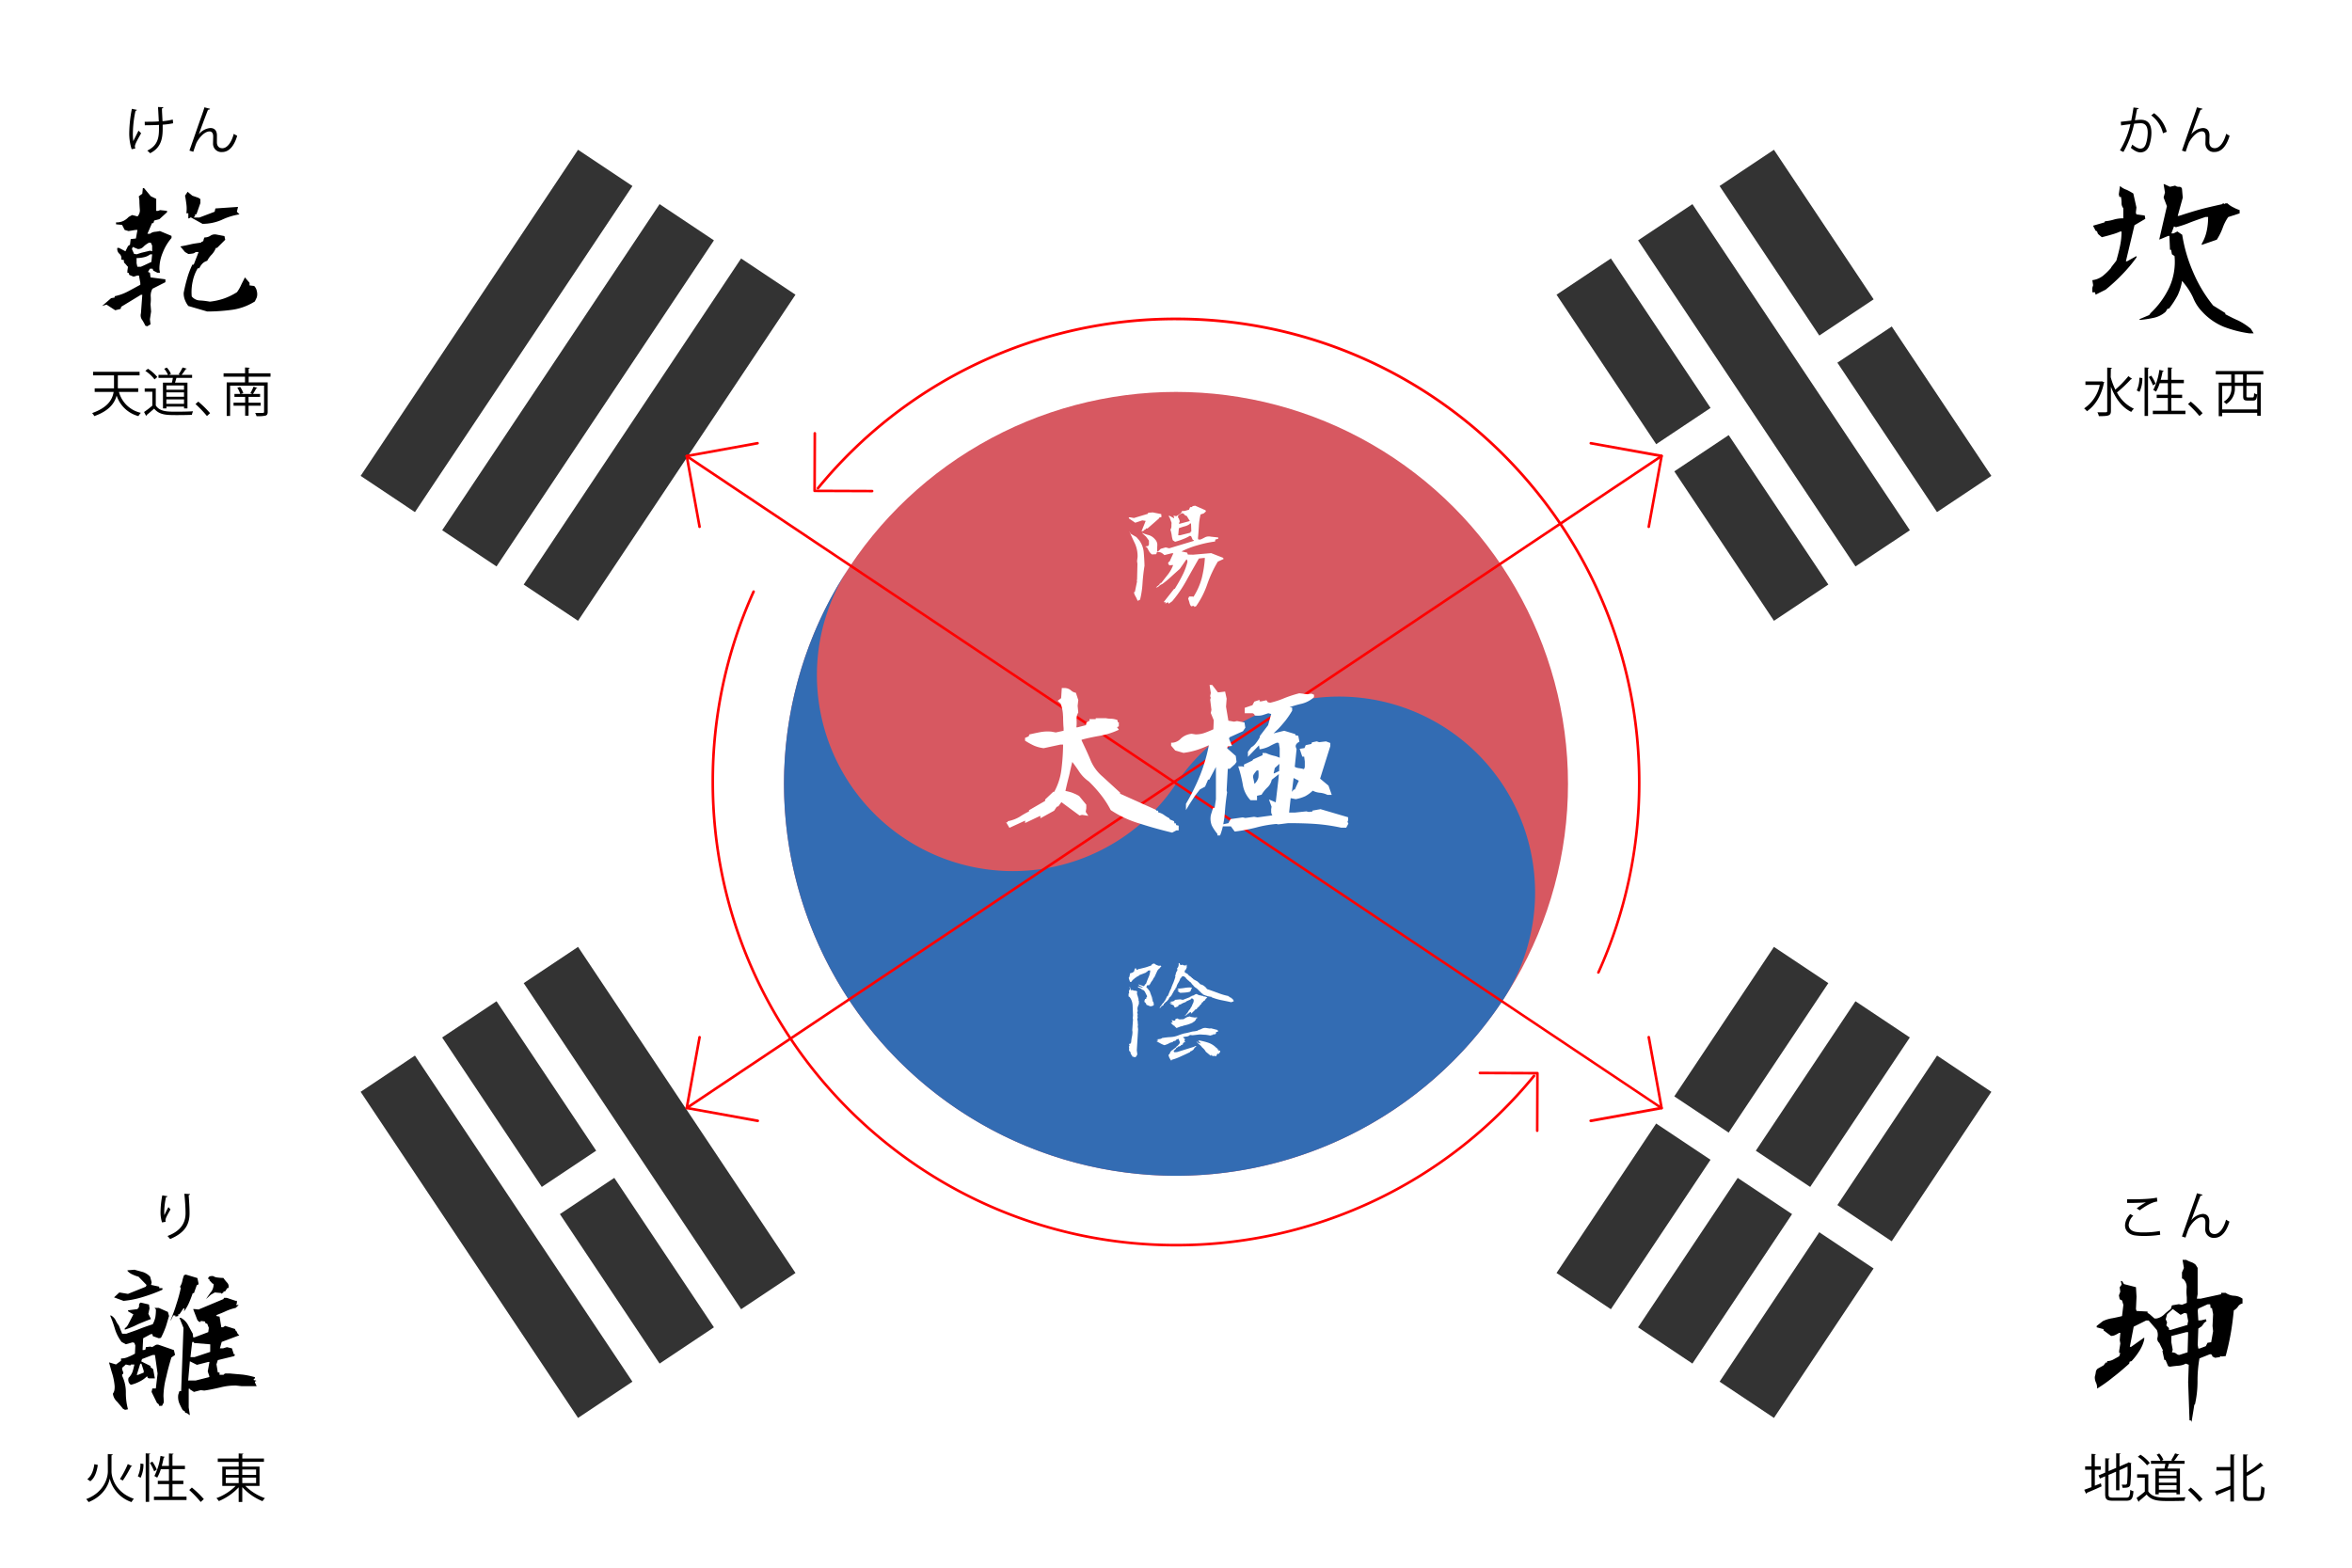
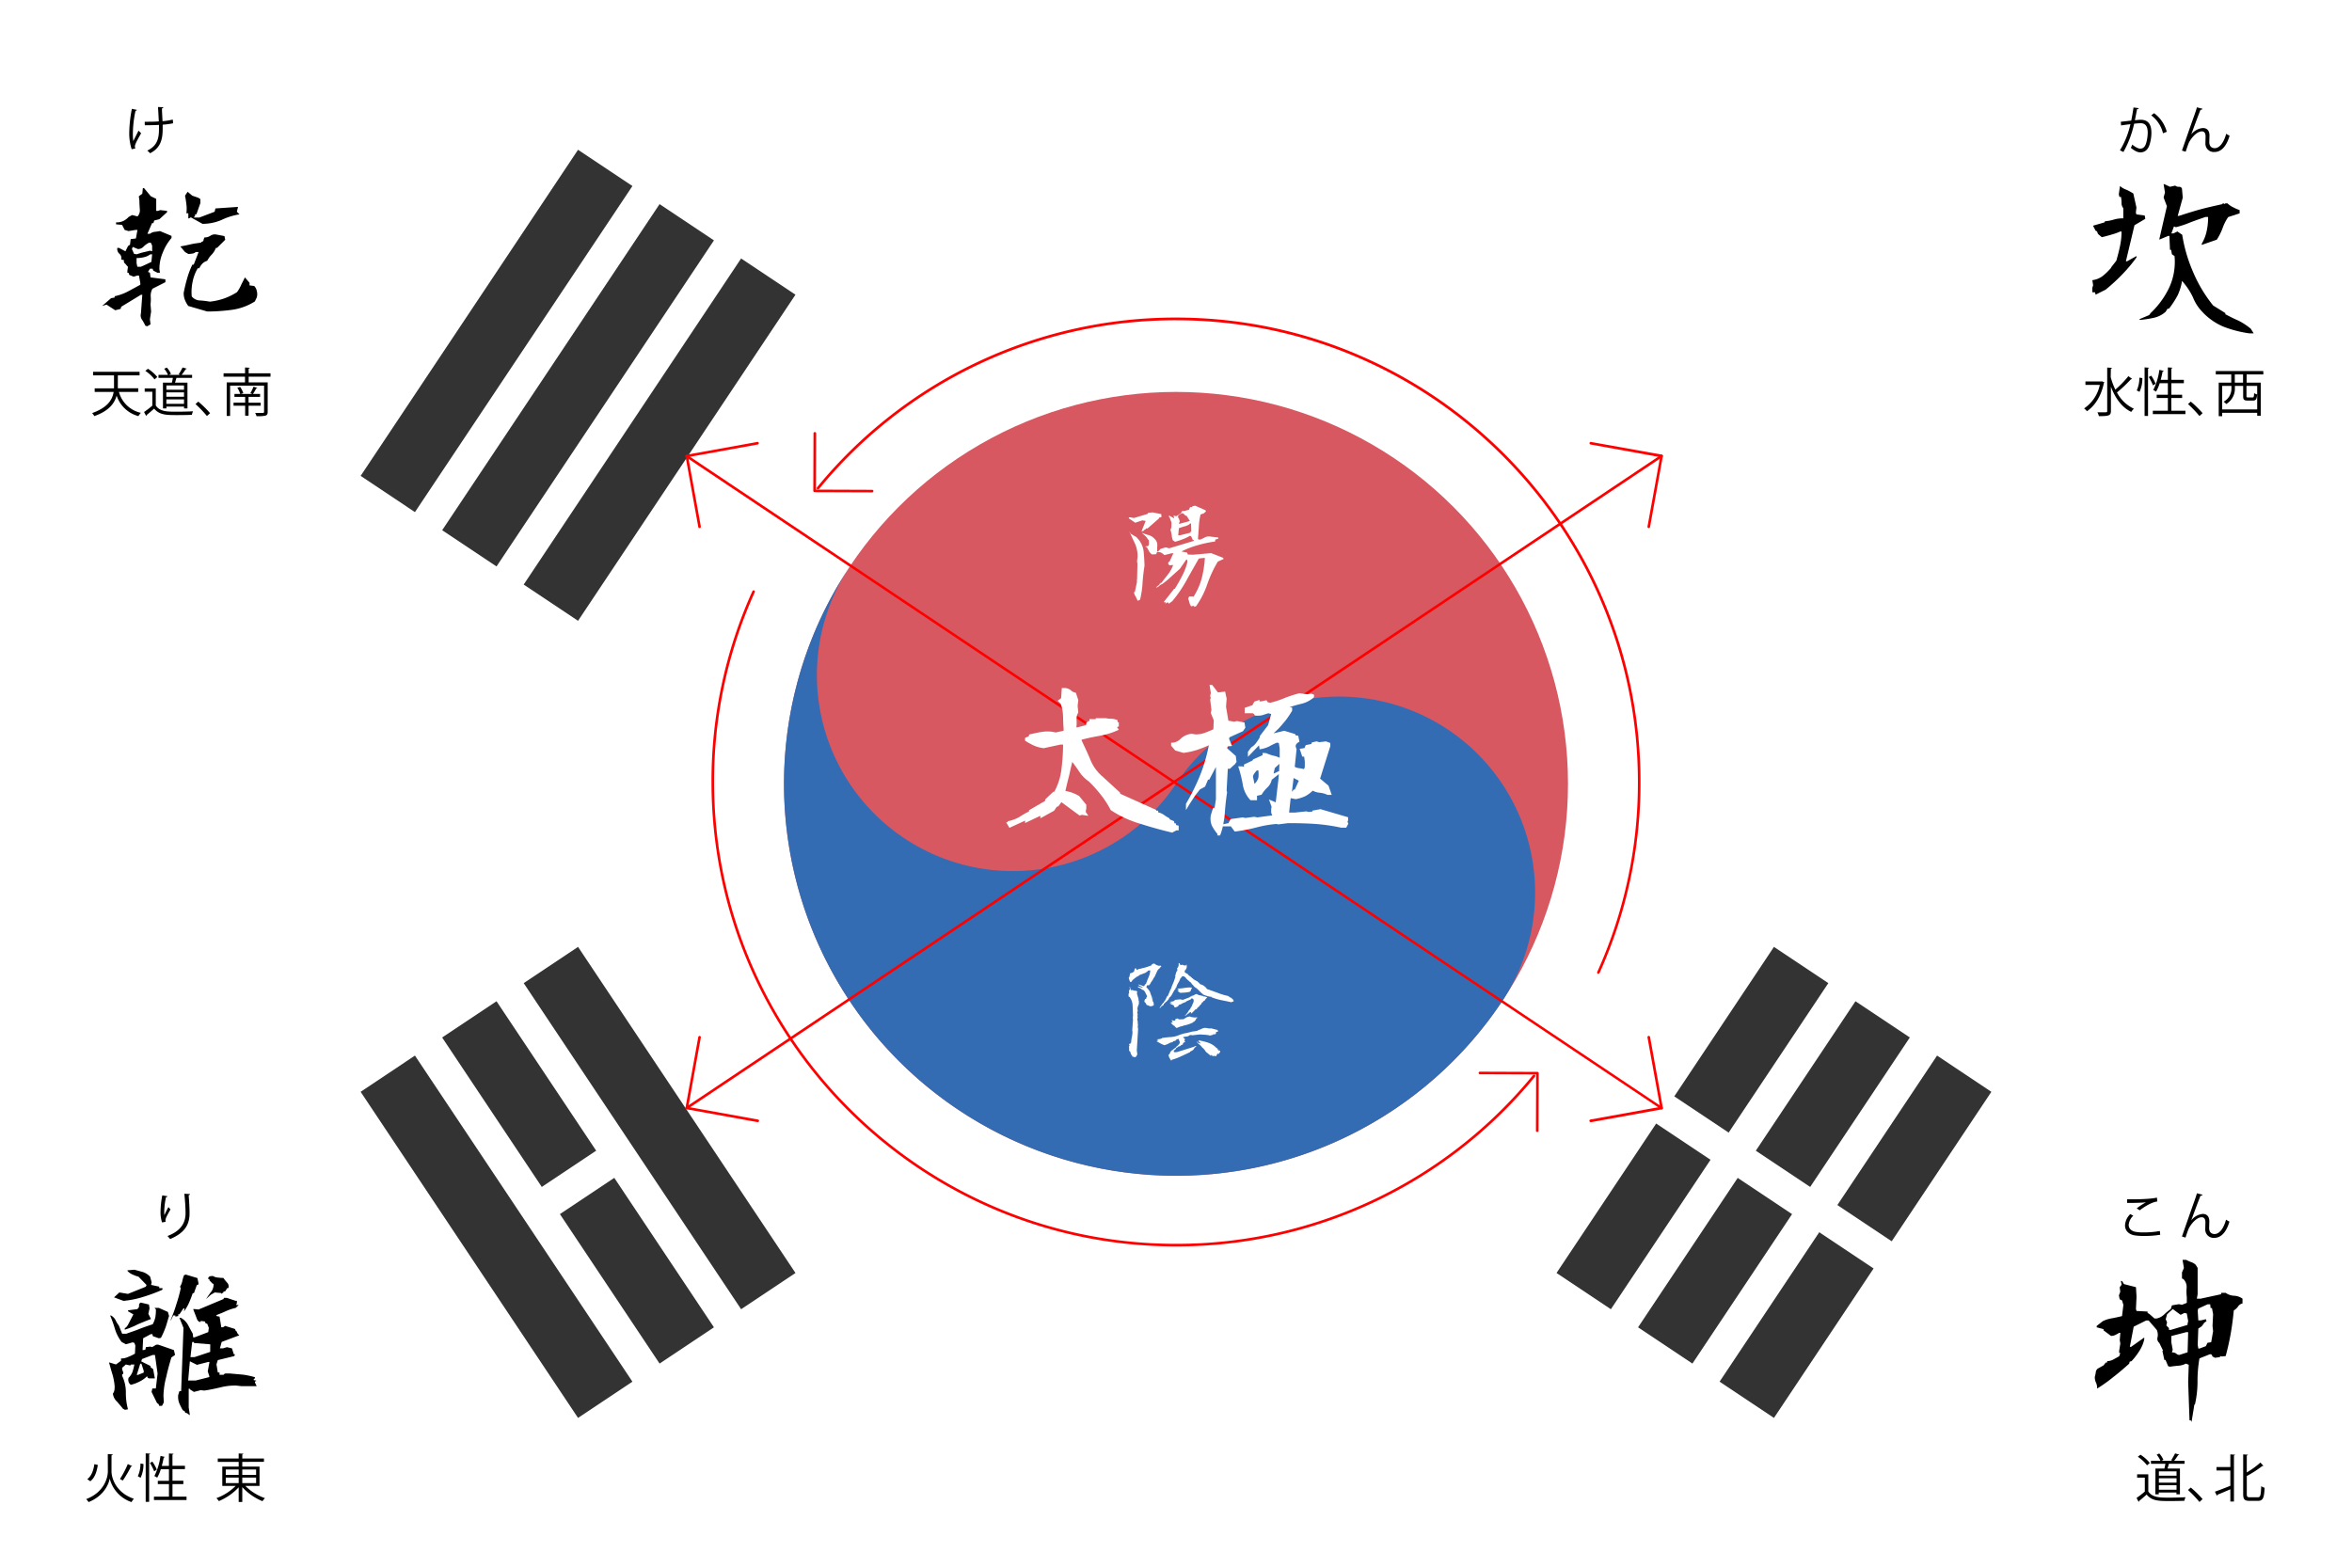
<svg xmlns="http://www.w3.org/2000/svg" id="レイヤー_1" data-name="レイヤー 1" width="900" height="600" viewBox="0 0 900 600">
  <defs>
    <style>
      .cls-1, .cls-4 {
        fill: #fff;
      }

      .cls-2 {
        fill: #cd2e3a;
      }

      .cls-3 {
        fill: #0047a0;
      }

      .cls-4 {
        opacity: 0.2;
      }

      .cls-5 {
        fill: red;
      }
    </style>
  </defs>
  <rect class="cls-1" width="900" height="600" />
  <g>
    <g id="b2">
      <g>
        <path id="b" d="M148.38,189.06,231.59,64.25m-52,145.61L262.79,85.05m-52,145.61L294,105.85" />
        <path d="M221.19,237.6l-20.8-13.87,83.2-124.81,20.8,13.87ZM190,216.79l-20.8-13.86L252.39,78.12,273.19,92ZM158.78,196,138,182.13,221.19,57.32,242,71.19Z" />
      </g>
      <g>
        <path id="b-2" data-name="b" d="M606,494.15l83.2-124.81M637.21,515l83.21-124.81m-52,145.61,83.21-124.81" />
        <path d="M678.81,542.68,658,528.81,741.22,404,762,417.87Zm-31.2-20.8L626.81,508,710,383.21l20.8,13.86Zm-31.2-20.8-20.8-13.87,83.2-124.81,20.81,13.87Z" />
      </g>
    </g>
    <g>
      <path d="M626.81,417.87l104,69.34" />
      <rect class="cls-1" x="672.56" y="390.04" width="12.5" height="125" transform="translate(-74.26 766.33) rotate(-56.31)" />
    </g>
    <circle class="cls-2" cx="450" cy="300" r="150" />
    <path class="cls-3" d="M325.19,216.79A75,75,0,0,0,450,300a75,75,0,1,1,124.81,83.21A150,150,0,0,1,325.19,216.79Z" />
  </g>
  <g>
    <g id="b2-2" data-name="b2">
      <g>
-         <path id="b-3" data-name="b" d="M231.59,535.75,148.38,410.94M262.79,515,179.58,390.14M294,494.15l-83.2-124.81" />
        <path d="M221.19,542.68,138,417.87,158.78,404,242,528.81Zm31.2-20.8L169.18,397.07,190,383.21,273.19,508Zm31.2-20.8-83.2-124.81,20.8-13.87,83.2,124.81Z" />
      </g>
      <g>
        <path id="b-4" data-name="b" d="M689.21,230.66,606,105.85m114.41,104L637.21,85.05m114.41,104L668.41,64.25" />
-         <path d="M678.81,237.6l-83.2-124.81,20.8-13.87,83.21,124.81ZM710,216.79,626.81,92l20.8-13.87,83.21,124.81Zm31.2-20.8L658,71.19l20.8-13.87L762,182.13Z" />
      </g>
    </g>
    <g>
      <path d="M205.59,462.94l31.2-20.8m390-260,36.4-24.27m31.2-20.8,31.21-20.8" />
      <path class="cls-1" d="M209.05,468.14l-6.93-10.4,31.2-20.8,6.93,10.4ZM630.28,187.33l-6.94-10.4,36.41-24.27,6.93,10.4Zm67.6-45.07L691,131.86l31.2-20.8,6.93,10.4Z" />
    </g>
  </g>
  <rect class="cls-4" width="900" height="600" />
  <path d="M55.63,124.66a21.11,21.11,0,0,0-1.18-2.15,2.94,2.94,0,0,1-.52-2.59l.52-7.1h-.52l-7.55,4.59-.22.81-2.07.52-3.33-2.15-1.7.52,3.47-3,1.34-.23v-.51a18.93,18.93,0,0,0,5-1.78c1.71-.89,3.26-1.78,4.82-2.59v-.74l-.52-2.81H52.6l-1.48.44-1.63-.67-.3-.81h-.44v-.81l.22-1.48c-.37-.37-.66-.74-1.11-1.26a1,1,0,0,1-.37-1.26l-1.11-.3a2.13,2.13,0,0,0-.74-2.22,2.44,2.44,0,0,1-.74-2.22h.59L48,96.17l1-2,.74-.52L50,91.5l2-.22L52.6,88h-.74l-2.67.44L47.71,88l-1-1.93-2.3-.22v-.74a6.24,6.24,0,0,0,2.74-.52,6.86,6.86,0,0,0,2.07-1.55l1.34-.74,2.07.52A3.44,3.44,0,0,0,53.49,80c-.08-1.18-.15-2.29-.15-3.33l-.22-1.55,1.33-1L54.67,72h.45l2.59,3.11,2.07,1v4.59h.74l.74-.29,2.66.29v.52L61,83.88l-2,.52-.3,1h-.52l-1.77,4.07h1a3.49,3.49,0,0,1,1.78-.74,16.82,16.82,0,0,0,2-.3l4.44,1.85v.81a19,19,0,0,0-3.33,5.55A15.85,15.85,0,0,0,61,103.05l.22,1.33h-1l-1.56-.81-.29-.74h-1l-.74,1.25.74.3.23,1.78,5.69.74V108l-4.95,2.51a5.38,5.38,0,0,0-.67,2.89,14.22,14.22,0,0,1-.07,3l.22,2.82-.45,3,.23,1.92-1.26.74Zm1.85-28.72.74.23V94l-.51-1.11H57A8.57,8.57,0,0,0,55,94.32a2.89,2.89,0,0,1-2.22,1l-2-.81-.29.81.81,1.85,1,.15,1.85-.59Zm.45,4.3.29-2.89h-.74A6.09,6.09,0,0,1,55,98.46a11.62,11.62,0,0,1-2.74.3v2l.3,1.34h1.33l1.19-.52Zm14.13,16.87a9.12,9.12,0,0,1-1.26-2.22,6.81,6.81,0,0,1-.51-2.81q.55-2.89,1.33-5.55a31.69,31.69,0,0,1,2-5.26h.51L76,96.46H74.87a2,2,0,0,1-1.25.59,9.49,9.49,0,0,1-1.56.15l-1.26-.74L69,94.32c1.33-.23,2.74-.52,4-.82s2.59-.44,4-.66v-.3a.78.78,0,0,0,.89-.67,2.85,2.85,0,0,1,.37-1,3.91,3.91,0,0,0,2.29-.67,3,3,0,0,1,2.22-.44l3.11.59.3,1.41-3.11,3.1h-.44a8.27,8.27,0,0,1-1.56,2.52,9.48,9.48,0,0,0-1.78,2.44,4.26,4.26,0,0,0-1.77,1,6.46,6.46,0,0,0-1.26,1.85h-.59a16.12,16.12,0,0,0-1.93,5,18.94,18.94,0,0,0-.37,5.78A4.24,4.24,0,0,0,76.58,115a31.7,31.7,0,0,1,3.7.45,24.43,24.43,0,0,0,5.4-1.19,23.5,23.5,0,0,0,5-2.44,14.06,14.06,0,0,0,1.55-2.66c.45-1,1-1.93,1.48-3l1.78,2.07v1l1.77.22a3.68,3.68,0,0,1,1,1.92,4.59,4.59,0,0,1,0,2.44l-.74,1.56a21.83,21.83,0,0,1-8.58,3.18,70.85,70.85,0,0,1-9.63.67Zm.82-34v.22l-.82.3v-2h-.74a13.51,13.51,0,0,0,0-3.48c-.15-1.11-.29-2.22-.52-3.26l1-1.48,1.78,1.48,2.36.82.74.51v1.49L75.17,82h-.52v.59l-.52.67h2.15l5.85-2.22.29-1.26,8.66-.59-.44,1.85,1,1a24.69,24.69,0,0,0-6.88,2.15,18.47,18.47,0,0,1-7.26,1.48Z" />
  <path d="M801.86,112.6l-.22-.74h-1v-1.71l.3-1-.3-1.92a8.33,8.33,0,0,0,3.92-1.56,24,24,0,0,0,3.11-3l.3-.52,1.85-2.37c.52-1.85,1-3.62,1.4-5.55a27.2,27.2,0,0,0,.6-5.62h-.52a21.9,21.9,0,0,1-3.33,1.18c-1.19.37-2.37.67-3.7,1l-1.48-1.26-.37-1-.52-.22-1-1.93,4.36-1.26.23-.44A16.1,16.1,0,0,0,809,84a12.65,12.65,0,0,1,3.48-.44V79.66a2.94,2.94,0,0,1-.66-2,11.88,11.88,0,0,0-.23-2.3H811l-.23-1,.45-3.18a7.11,7.11,0,0,0,2.59,1.48,25.32,25.32,0,0,1,2.51,1.4l1.19,5.33-.22,2,.22.66,3.18.45.22,1.26-4.14,2.44L813.48,100h.44l3.63-2v.51a56.71,56.71,0,0,1-5.48,6.52,67.28,67.28,0,0,1-6.36,5.84l-3.85,1.93ZM851,125.1a23.31,23.31,0,0,1-8.51-6,16.58,16.58,0,0,1-3.33-5.26,25.11,25.11,0,0,0-3.18-5.1l-1-1.26a20.45,20.45,0,0,1-1.7,5.55,33.45,33.45,0,0,1-3.33,5.11h-.52l-.74,1.18a9.84,9.84,0,0,1-4.44,2.29,39.32,39.32,0,0,1-5.26.82l-.44-.22,3.85-1.63.52-.74a32.7,32.7,0,0,0,7.17-9.85,23.57,23.57,0,0,0,2-12l-1-.67-.3-1.7h-.44l-.22-5.33h-.45l-3.4,1.41V91.5l2.89-12.58-1.26-3.33.52-1.92-.52-3.18h.3l2.14,1,2-.45a2,2,0,0,0,1.4.45c.67,0,1,.22,1.19.74l.3,3.4-1.93,7h.44c2.82-.89,5.56-1.78,8.29-2.52s5.48-1.33,8.44-2v-.29h.22l.74.29v-.29h.89a8.06,8.06,0,0,0,2.29,1.55A13.43,13.43,0,0,0,857,80.4v1.26l-4.36,1.41a17.31,17.31,0,0,0-2.15,4.22,22.74,22.74,0,0,1-2.22,4.44l-5.77,2v-.44a16,16,0,0,0,1.92-5,24.29,24.29,0,0,0,.52-5.25h-1c-1.92.66-3.84,1.33-5.62,2a40.2,40.2,0,0,1-5.7,1.92l-.74-.3-1,2.67h.82l1.48-.74,1.85,1.26a58.3,58.3,0,0,0,4.14,14.2,53.55,53.55,0,0,0,7.7,12.88l4.66,2.89v.44c1.56.82,3.26,1.7,5,2.44a25.48,25.48,0,0,1,4.74,3.11l1.11,1.78h-1.63A44.41,44.41,0,0,1,851,125.1Z" />
  <path d="M47.05,539.17c-.67-.89-1.41-1.71-2.22-2.67a5,5,0,0,1-1.63-3.11,3.21,3.21,0,0,0,.59-1.4,8.35,8.35,0,0,0,.08-1.48,23.05,23.05,0,0,0-.89-4.66c-.45-1.41-.82-2.89-1.26-4.37h.22l2.44.74,1.93-1.41v-.88a6.25,6.25,0,0,0,2.74-.6,16.87,16.87,0,0,0,2.59-1.25l.15-3.11-.37-1-.67-.22-2.59.74-1.63-.89A15.66,15.66,0,0,1,44,508.68a44.25,44.25,0,0,0-1.85-5.18h.37a4.34,4.34,0,0,1,1.71,1.77,10.91,10.91,0,0,0,1.25,2.07l1.26,3.11h1.63c1.56-.59,3.26-1.11,4.89-1.77s3.4-1.26,5.18-1.85a10.59,10.59,0,0,0,1-2.67,17.68,17.68,0,0,0,.22-3l-.52-.59h1.63l3.48,1.55.44,1.56c-.44,1.33-.81,2.81-1.26,4.14a33.63,33.63,0,0,1-1.85,4.22l-.81.15-2.29-.81-.15-.75h-.67l-2.88,1.56-.23,4.51h.6l.51-.22.15-.89,1.85-.22.37.22a4,4,0,0,0,1.26-.66,1.64,1.64,0,0,1,1.48-.22l5.77,2,.45,1.85-1.41,1c-.74,2.44-1.41,4.88-1.92,7.25a30.57,30.57,0,0,0-1.11,7.48l.14,2.44L62,538.06H60.89l-.15-.6-.67-.51L58,532.73l.3-1.33h1.33l.67-5.7-1-7.11h-.88l-4.07,1.56-.3.89,3.55,1.77v.45l1,.74.66,3.55H57l-.52-.22v-.45h-.37a10.72,10.72,0,0,1-2.81,1.93A14.15,14.15,0,0,1,50.08,530a2.1,2.1,0,0,1-.89-1.18,2.65,2.65,0,0,1,0-1.48,6.19,6.19,0,0,0,1.56-2.45,25.26,25.26,0,0,0,.67-2.66H50.08v.3h-.66l-1.26-.3-1.41,1.26v.66l.45,1.19-.15.59h-.3v.67A14.39,14.39,0,0,1,48.16,533a23.68,23.68,0,0,0,.81,6.37l-1.11.22Zm-3.41-42.63,2-1.85h.22l3.11.52,6.81-2.74.3-.67L53,488.62a11.09,11.09,0,0,1-2.22-.81,5.2,5.2,0,0,1-2-1.41v-.22l2.67-.22,3.25.89a6.76,6.76,0,0,1,2.74,1.77l.59,2.15-.22,1,3.11.67V493h1c.3,0,.37.22.15.66a64.07,64.07,0,0,1-7.18,2.67,36.52,36.52,0,0,1-7.62,1.55Zm4.07,11.92.82-.75.44-.66,2.07-4L49,501.87v-.37l3.48-.45a1.52,1.52,0,0,0,.74-1.4,1,1,0,0,1,.67-1.11l3.11.74.22,1.48-.45,2.07,1,2c-1.78.66-3.4,1.33-5,2a30.26,30.26,0,0,1-5,2.07ZM55,524.66l-.89-2.74h-.44l-1.34,4.3h.45l2.22-.89Zm10.36-19.61a56.47,56.47,0,0,0,2.14-5.92A58.74,58.74,0,0,0,69.18,493l-.3-.52a6.51,6.51,0,0,0,.89-2.22,13.35,13.35,0,0,1,.66-2.22l.67-.22,4.44,1.33.44,2.07-.22.59h-.44l-1.11,3.11h-.45c-.44,1.26-.88,2.44-1.4,3.63a16.48,16.48,0,0,1-1.93,3.33v-.15l.15-1h-.37l-1.55,2.29h-.45v.67l-1.11.22v-.44h-.81l-1,2.07Zm6.21,35.82-.66-.15-.3-.67-.59-.22v-.22h-.15A28.25,28.25,0,0,1,68.58,537a6.51,6.51,0,0,1-.37-3.18l.45-1.41h.66l.89-24.2-1.55-3.85h.52a6.74,6.74,0,0,1,2.73,2.67c.67,1.26,1.26,2.37,1.85,3.4l.15,1.41h.52l5.26-2,.22-1.63-.6-1.55-.66-.22-.22-.67-1.63-.22v.37h-.59l-.67-.67-1.63-4.22h.67l1.4.15,9.55-4,.15-.45h1.11l3.33,1.11h.52v.89l-.3.74h1l-1.18,1.11a18.74,18.74,0,0,0-3.77,1.26c-1.11.52-2.3,1-3.56,1.48v.37l1.19.22.66,4.07h.67l.81-.52,3.78,1.19.22.66h.22l.67,1.33.44.23v.22l-6.66,2.51-.67,2.45h1.19l1.48-.45,1.92.45.74,2.29h.45v.22h-.22V519l-6.37,1.55-.52,1.63.52,3.11H84v.89h1.55a1.07,1.07,0,0,1,1-.52h1.26c1.56.15,3.26.29,5,.44a30.1,30.1,0,0,1,4.74,1v.45l-.45.22v.44l.89.15v.3h-.44v.44l.66,1.41H92.34l-2-.22a22.82,22.82,0,0,0-6.14.74c-1.93.44-3.92.88-6,1.18l-1.4-.15-2.59.67-1.56-1v-.23h-.44v7.18l.44,2.89h-.14Zm8.59-14-.67-2,.67-3.62h-.44l-4.37,1.11L72.65,521,72,528.36h2.88l5-1.26Zm.29-12.36L74.21,514v-.37h-.67l-.66,5.78h1.55l6-2Zm.3-20a5.06,5.06,0,0,0,1-3.11l-.45-.15L80.13,490v-.45h-.44v-.44a1.06,1.06,0,0,1,.81-.67,5.56,5.56,0,0,1,1-.07,4.11,4.11,0,0,0,1.85.59,18,18,0,0,0,2.14.15,15.44,15.44,0,0,0,1.41,1.78,2.11,2.11,0,0,1,.52,2.07H87l-.89,1.33h-.59v.37l-.89.52v-.3l-2.44-.22-1.55.89-1.78,1.63C79.39,496.32,80.05,495.43,80.72,494.47Z" />
  <path d="M838.57,544.05l-.3-.44h-.44L837.31,529l.22-6.66-1.11-.44a7.27,7.27,0,0,1-3,.81c-1,.08-2.15.23-3.11.37l-.67-.22-1-2.37h-.44l-.74-3.4.22-.22-1.41-2.89a2,2,0,0,1-.66-2.22,4.78,4.78,0,0,0-.3-2.74l-3.11-3.62h-1l-4.73,2.36-1.48,7.7h.51l5-3.55v.74a13.71,13.71,0,0,1-1.85,4.37,25.52,25.52,0,0,1-3,3.92l-.74.22-.15.74c-2,1.78-3.92,3.48-6.07,5.11a57.4,57.4,0,0,1-6.22,4.44,5,5,0,0,0-.37-2.15,4.7,4.7,0,0,1-.51-2.37,13.73,13.73,0,0,0,.37-1.7,2,2,0,0,1,.74-1.41l2.22-1.25.88-1.11h.52v-.52a5.07,5.07,0,0,0,2.3-.59l2.29-1.26.44-1.26h-.44V517l.44-2.81-.22-1.26.22-2.81h-.44a15.46,15.46,0,0,1-1.48.81,3.8,3.8,0,0,1-1.63.37l-2.88-2.14v-.45L802.3,508v-.52l2.37-1.85a13,13,0,0,1,3.63-1.11c1.18-.22,2.51-.52,3.7-.81l.52-4.29-.52-1.71-.89-.44-.3-1.48.52-1.41-.22-1.7.74-1-.3-1.41H812l.74,1.19,4.59,1.18.22,3.63-.22,4.73.22.74,4.22.23v.51l.74.45,1.92,1.7h.74a5.68,5.68,0,0,0,2.89-1.48,23.81,23.81,0,0,1,2.59-2.15l.44-1.4,2.66-.45,1.19.23,1.85-.74v-2.15a18.75,18.75,0,0,1-.07-3.63,4.17,4.17,0,0,0-1.26-3.33l-.52-.22V487l.74-1.7-.52-3.11h1.41a11.34,11.34,0,0,0,2,.89,4.55,4.55,0,0,1,1.62,1l.74,1.18v10.07l-.29,1.7h1.48l7.84-1.7v-.52h1.7a6,6,0,0,0,3.26,1.11,6,6,0,0,1,3.18,1.11v1.85a2.64,2.64,0,0,0-1.77,1.26,5.6,5.6,0,0,1-1.56,1.4c-.29,3-.66,5.92-1.18,8.88s-1.19,5.85-1.93,8.59l-1.48.15-.66-.15v.37l-1.93.29-1-.51-.22-.67-.67-.22-4.07,1.63a49.45,49.45,0,0,0-.74,8.8,39.65,39.65,0,0,1-1,8.88h-.22l-.37,2.37-.74,4.52Zm-1.48-37.45.22-1-.52-2.88-.89-.23-1.48.74-3-2.22L829.24,503l-.52,1.92.52,1.19-.29,1.18,1,1V509h.67l6.44-1.92Zm.22,3.26h-.74l-5.7,1.48v2.37l.52,2.89-.3,1a2.85,2.85,0,0,1,1.63.44,1.63,1.63,0,0,0,1.26.52l3.11-1Zm7.4,4.07,1.4-.22.74-4.22-.22-2,.22-4.51-.44-2.37h-.52l-.15-1.41h-1l-3.55,1.63-.23.74.23,3.78h1l1.92-.45.22.74-1,.74-.29.67h-.37v.44l-1.48,1-.23,6.21.23,1.41h.51l2.37-.89Z" />
  <g>
    <path d="M52.37,42.06c0,.18-.22.32-.52.36a42.8,42.8,0,0,0-1,8.26A21.36,21.36,0,0,0,51,54c.44-.9,1.42-2.8,2-4L54,51c-1.46,2.6-2.38,4.26-2.38,5a2.86,2.86,0,0,0,.16.83l-1.4.28a19.77,19.77,0,0,1-.92-6.45,51.37,51.37,0,0,1,1-9Zm3,4.54c1.6,0,4,0,5.4-.14-.12-2.32-.26-5.08-.32-5.5l2.06.08c0,.22-.22.4-.54.46,0,1.1.14,3.14.22,4.88a24,24,0,0,0,3.92-.62l.14,1.42a29.3,29.3,0,0,1-4,.54c0,.12,0,.44,0,1.62,0,4.32-1,7.39-4.82,9.31a6.69,6.69,0,0,0-1.08-1c3.7-1.81,4.48-4.43,4.48-8.19l0-1.66c-1.34.08-3.64.14-5.42.14Z" />
-     <path d="M72.49,57.63C74,53.38,76.43,46.3,77.21,44.18c.38-1.08.9-2.6,1-3.1l2.16.56c-.1.28-.38.38-.78.38-1.1,2.74-2.8,7.42-3.54,9.42h0A6.39,6.39,0,0,1,80.49,49c1.74,0,2.58,1.18,2.52,3L83,54.4c0,1.5.78,2.33,2.08,2.33,1.8,0,3.46-2.07,4.38-5.51a9.41,9.41,0,0,0,1.3.74c-1.1,3.82-3.08,6.23-5.74,6.23a3.19,3.19,0,0,1-3.5-3.33c0-.38.06-2.22.06-2.64,0-1.26-.52-1.92-1.4-1.92-2.3,0-4.62,3.34-5.12,4.64-.28.71-.72,2-1.1,3.15Z" />
  </g>
  <g>
    <path d="M818.41,41.4c0,.24-.28.34-.66.36-.22,1.12-.58,3.06-.82,4.26.9-.1,1.72-.18,2.22-.18,3.05,0,4.09,2,4.09,5a15.25,15.25,0,0,1-.69,4.48c-.61,2.05-1.9,3-3.56,3-.82,0-1.9-.34-3.62-1.75a7.14,7.14,0,0,0,.54-1.22c1.6,1.24,2.44,1.53,3.06,1.53,1.15,0,1.82-.72,2.23-2a15.06,15.06,0,0,0,.63-4.1c0-2.28-.75-3.64-2.76-3.62a23,23,0,0,0-2.44.2,38.54,38.54,0,0,1-4.1,10.81l-1.32-.64a32.87,32.87,0,0,0,4-10c-1,.12-2.48.3-3.56.48l-.12-1.4,4-.46c.3-1.46.62-3.26.86-5ZM827.68,51a12,12,0,0,0-4.5-6.84l1.08-.84a12.82,12.82,0,0,1,4.86,7.12Z" />
    <path d="M834.93,57.63c1.48-4.25,3.94-11.33,4.72-13.45.38-1.08.9-2.6,1-3.1l2.16.56c-.1.28-.38.38-.78.38-1.1,2.74-2.8,7.42-3.54,9.42h0A6.39,6.39,0,0,1,842.93,49c1.74,0,2.59,1.18,2.53,3l-.07,2.38c0,1.5.79,2.33,2.09,2.33,1.8,0,3.46-2.07,4.38-5.51a9.41,9.41,0,0,0,1.3.74c-1.1,3.82-3.08,6.23-5.74,6.23a3.2,3.2,0,0,1-3.51-3.33c0-.38.06-2.22.06-2.64,0-1.26-.51-1.92-1.4-1.92-2.3,0-4.62,3.34-5.12,4.64-.28.71-.72,2-1.1,3.15Z" />
  </g>
  <path d="M62,467.86a13.4,13.4,0,0,1-.58-3.76,35.66,35.66,0,0,1,.68-6.6l2,.34c-.08.26-.32.32-.58.34a29.22,29.22,0,0,0-.68,5.82,7.9,7.9,0,0,0,.06,1.08,34.35,34.35,0,0,1,1.56-3.1,8.42,8.42,0,0,0,.78.88c-1.48,2.66-1.92,3.42-1.92,4.26a2.27,2.27,0,0,0,.06.5ZM72.71,457c0,.24-.18.34-.52.44.14,1.74.34,4.64.34,6.94,0,3.86-1.42,7.34-7.44,9.84a10.63,10.63,0,0,0-1-1.16C69.55,471,71,467.66,71,464.38c0-2.46-.24-5.36-.46-7.5Z" />
  <g>
    <path d="M826.62,472.58a36.79,36.79,0,0,1-6.08.46,22.89,22.89,0,0,1-3.93-.26c-2.42-.54-3.46-2.06-3.46-3.82a6.41,6.41,0,0,1,2-4.28l1.16.6a5.46,5.46,0,0,0-1.76,3.56c0,1.16.78,2.22,2.5,2.6a16.69,16.69,0,0,0,3.27.24,33.51,33.51,0,0,0,6.16-.54Zm-9-10.1a25,25,0,0,1,3.54-2.32v0c-1.52.18-5,.26-7.22.24,0-.38,0-1,0-1.4.44,0,8.12.14,11.41-.64l.16,1.48c-2.38.28-5.45,2.36-6.73,3.38Z" />
    <path d="M834.93,473.24c1.48-4.24,3.94-11.32,4.72-13.44.38-1.08.9-2.6,1-3.1l2.16.56c-.1.28-.38.38-.78.38-1.1,2.74-2.8,7.42-3.54,9.42h0a6.39,6.39,0,0,1,4.38-2.46c1.74,0,2.59,1.18,2.53,3l-.07,2.38c0,1.5.79,2.32,2.09,2.32,1.8,0,3.46-2.06,4.38-5.5a9.41,9.41,0,0,0,1.3.74c-1.1,3.82-3.08,6.22-5.74,6.22a3.19,3.19,0,0,1-3.51-3.32c0-.38.06-2.22.06-2.64,0-1.26-.51-1.92-1.4-1.92-2.3,0-4.62,3.34-5.12,4.64-.28.7-.72,2-1.1,3.14Z" />
  </g>
  <g>
    <path d="M52.87,150H45.51A11.16,11.16,0,0,0,53.9,158a6.84,6.84,0,0,0-.93,1.26,12,12,0,0,1-8.34-7.86c-.8,3-3,5.9-8.56,7.86a4.22,4.22,0,0,0-.82-1.16C41.17,156,43,153,43.49,150H36.23v-1.38h7.4c0-.42,0-.84,0-1.24v-3.71H35.61v-1.38h17.8v1.38H45.09v3.71c0,.4,0,.82,0,1.24h7.82Z" />
    <path d="M59.61,148.65v6.54c1.56,2.38,4.42,2.38,8,2.38,2.16,0,4.7-.06,6.27-.16a4.63,4.63,0,0,0-.45,1.36c-1.38.06-3.58.1-5.56.1-4.12,0-6.86,0-8.88-2.48-1,.88-2,1.78-2.9,2.46a.26.26,0,0,1-.18.32l-.78-1.48a34.64,34.64,0,0,0,3.16-2.44v-5.32H55.37v-1.28Zm-3-7.51a14.84,14.84,0,0,1,3.58,3.16l-1.06.9a14.37,14.37,0,0,0-3.52-3.26Zm5.74,5.3h3.42c.14-.56.28-1.22.38-1.82H60.65v-1.16h3.62a8.84,8.84,0,0,0-1.44-2.32l1-.46a8.2,8.2,0,0,1,1.58,2.42l-.74.36h4.22l-.52-.2a23.14,23.14,0,0,0,1.5-2.62l1.6.46c-.06.12-.2.18-.42.2a21.9,21.9,0,0,1-1.54,2.16h4v1.16h-6c-.14.54-.34,1.22-.54,1.82h4.76v9.87H70.43v-.7H63.67v.7h-1.3Zm8.06,2.73v-1.64H63.67v1.64Zm-6.76,1v1.68h6.76v-1.68Zm0,4.38h6.76v-1.7H63.67Z" />
    <path d="M75.87,153.71a39.58,39.58,0,0,1,4.52,4.42l-1.2,1.1a44.51,44.51,0,0,0-4.38-4.58Z" />
    <path d="M103.51,144.16H95.15v2.2h7.28v11.27c0,.84-.22,1.24-.84,1.44a13.66,13.66,0,0,1-3.44.2,6.28,6.28,0,0,0-.5-1.22c.68,0,1.32,0,1.84,0,1.48,0,1.56,0,1.56-.46v-10h-13v11.61H86.75V146.36h7v-2.2H85.55v-1.28h8.22v-2.24l1.8.12c0,.14-.14.24-.42.28v1.84h8.36Zm-3.76,11.11H95.11v3.82h-1.3v-3.82H89.37v-1.16h4.44v-2.22h-4.1v-1.12h2.22a9.4,9.4,0,0,0-1.12-2.38l1.08-.3a8.77,8.77,0,0,1,1.2,2.36l-1,.32h4.52l-.8-.3A17.8,17.8,0,0,0,97,148l1.46.44a.41.41,0,0,1-.4.18,22.28,22.28,0,0,1-1.26,2.16h2.72v1.12H95.11v2.22h4.64Z" />
  </g>
  <g>
    <path d="M804.27,145.92l1,.44a.62.62,0,0,1-.22.24c-1,5.05-3.5,8.77-6.48,10.79a5.52,5.52,0,0,0-1.08-1.08,14.31,14.31,0,0,0,6-9H798V146h6Zm3.4-1.56a26.68,26.68,0,0,0,1.77,4.75,37.47,37.47,0,0,0,5-5.15l1.42,1.06a.49.49,0,0,1-.44.12,53.13,53.13,0,0,1-5.36,5.07,14,14,0,0,0,6.48,6.22,5.59,5.59,0,0,0-1,1.22c-3.64-1.74-6.14-5.3-7.79-9.64v9.26c0,1.82-.84,2-4.6,2a5.94,5.94,0,0,0-.56-1.46c.76,0,1.46,0,2,0,1.68,0,1.74,0,1.74-.54V140.68l1.81.1c0,.16-.12.26-.41.28Z" />
    <path d="M819.77,144.7a11.66,11.66,0,0,1-1.08,5.27l-1.06-.54a11.42,11.42,0,0,0,1-4.89Zm.86-4.08,1.72.12c0,.14-.14.24-.4.26v18.19h-1.32Zm2.56,3.16a17.18,17.18,0,0,1,1.66,3.07l-1,.66a20.14,20.14,0,0,0-1.62-3.21Zm7.69,13.41h5.38v1.3H823.79v-1.3h5.75v-4.86h-4.27v-1.24h4.27v-4.42h-3.13a15.72,15.72,0,0,1-1.38,3.22,6.33,6.33,0,0,0-1.08-.62,24.25,24.25,0,0,0,2.34-7.71l1.67.38c0,.14-.18.22-.42.22-.21,1.06-.45,2.16-.75,3.22h2.75v-4.76l1.74.12c0,.14-.12.24-.4.28v4.36h4.78v1.29h-4.78v4.42H835v1.24h-4.16Z" />
    <path d="M838.31,153.71a39.58,39.58,0,0,1,4.52,4.42l-1.2,1.1a44.51,44.51,0,0,0-4.38-4.58Z" />
    <path d="M866.08,143.3h-6.4v3.14h5.4v12.69h-1.36V158H850.33v1.28H849V146.44h4.8V143.3h-5.92V142h18.17Zm-2.36,13.39v-9h-4.1v3.9c0,.44.08.52.59.52h1.73c.46,0,.54-.2.6-1.64a3.82,3.82,0,0,0,1.16.48c-.16,1.9-.5,2.36-1.6,2.36h-2c-1.43,0-1.75-.36-1.75-1.7v-3.92h-3.16v.88a6.84,6.84,0,0,1-3.32,6.06,4.16,4.16,0,0,0-1-.88,5.73,5.73,0,0,0,3-5.22v-.84h-3.54v9Zm-5.41-10.25V143.3h-3.16v3.14Z" />
  </g>
  <g>
    <path d="M41.25,556.5l1.9.14c0,.18-.2.32-.48.38v6.14c0,2.18,1.38,8,8.56,10.47a6.27,6.27,0,0,0-.9,1.26,12.78,12.78,0,0,1-8.34-9h0c-.36,2-2.14,6.61-8.09,9a7.67,7.67,0,0,0-.92-1.14c7-2.64,8.29-8.37,8.29-10.59Zm-7.85,9.62c1.66-1.24,2.39-3.48,2.71-5.74l1.32.3c-.36,2.38-1.06,4.86-2.87,6.24Zm17.17-5a.48.48,0,0,1-.44.18A44.86,44.86,0,0,1,47,566.64s-1.1-.58-1.1-.58a34.54,34.54,0,0,0,3-5.72Z" />
    <path d="M54.89,560.32a11.62,11.62,0,0,1-1.09,5.26L52.74,565a11.4,11.4,0,0,0,1-4.88Zm.86-4.08,1.72.12c0,.14-.14.24-.4.26v18.19H55.75Zm2.56,3.16A17.47,17.47,0,0,1,60,562.46l-1,.66a20.08,20.08,0,0,0-1.62-3.2ZM66,572.81h5.38v1.3H58.91v-1.3h5.74V568H60.39v-1.24h4.26v-4.43H61.53a15.72,15.72,0,0,1-1.38,3.22,6.33,6.33,0,0,0-1.08-.62,24.18,24.18,0,0,0,2.34-7.7l1.66.38c0,.14-.18.22-.42.22-.2,1.06-.44,2.16-.74,3.22h2.74v-4.76l1.74.12c0,.14-.12.24-.4.28V561h4.78v1.28H66v4.43h4.16V568H66Z" />
-     <path d="M73.42,569.33A38.9,38.9,0,0,1,78,573.75l-1.2,1.1a43.59,43.59,0,0,0-4.39-4.58Z" />
    <path d="M99.31,568.71H93.89a19.85,19.85,0,0,0,7.5,4.68,5.83,5.83,0,0,0-.94,1.16,21.47,21.47,0,0,1-7.74-5.38v5.68H91.33v-5.6a21.8,21.8,0,0,1-7.59,5.26,5.59,5.59,0,0,0-.94-1.12,20.25,20.25,0,0,0,7.37-4.68H85.06v-7.39h6.27V559.5h-8v-1.28h8v-1.94l1.78.1c0,.14-.12.24-.4.28v1.56H101v1.28H92.71v1.82h6.6Zm-12.92-6.29v2.06h4.94v-2.06Zm0,3.1v2.1h4.94v-2.1ZM98,562.42H92.71v2.06H98Zm0,5.2v-2.1H92.71v2.1Z" />
  </g>
  <g>
-     <path d="M801.59,568.62l2.32-.91.26,1.16c-2.08,1-4.3,1.9-5.7,2.5a.35.35,0,0,1-.22.34l-.7-1.52c.76-.26,1.72-.64,2.76-1V562.5h-2.42v-1.28h2.42v-4.78l1.68.12c0,.14-.14.22-.4.26v4.4h2.26v1.28h-2.26Zm5.24,3.21c0,1.1.26,1.36,1.67,1.36h5.1c1.2,0,1.4-.56,1.56-3a3.51,3.51,0,0,0,1.22.54c-.22,2.76-.66,3.64-2.76,3.64h-5.16c-2.26,0-2.91-.5-2.91-2.6v-6.75l-2,.86-.52-1.2,2.54-1.08v-5.48l1.68.12c0,.14-.14.24-.4.28v4.52l2.91-1.24v-5.58l1.66.1c0,.14-.12.24-.38.28v4.66l3.2-1.38.28-.22,1.1.4a.42.42,0,0,1-.2.22,73.57,73.57,0,0,1-.22,7.72c-.18,1.23-.86,1.43-3,1.43a4.4,4.4,0,0,0-.32-1.2c.5,0,1.2,0,1.42,0s.54-.1.64-.59a61.87,61.87,0,0,0,.16-6.34L811,562.7v7.69h-1.28v-7.13l-2.91,1.24Z" />
    <path d="M822.05,564.26v6.55c1.56,2.38,4.42,2.38,8,2.38,2.16,0,4.7-.06,6.26-.16a4.93,4.93,0,0,0-.44,1.36c-1.38.06-3.58.1-5.56.1-4.13,0-6.87,0-8.89-2.48-1,.88-2,1.78-2.9,2.46a.26.26,0,0,1-.18.32l-.78-1.48a34.64,34.64,0,0,0,3.16-2.44v-5.33h-2.94v-1.28Zm-3-7.5a14.84,14.84,0,0,1,3.58,3.16l-1.06.9a14.37,14.37,0,0,0-3.52-3.26Zm5.74,5.3h3.42c.15-.56.29-1.22.39-1.82h-5.53v-1.16h3.62a8.58,8.58,0,0,0-1.44-2.32l1-.46a8.2,8.2,0,0,1,1.58,2.42l-.74.36h4.23l-.52-.2a23.14,23.14,0,0,0,1.5-2.62l1.6.46c-.06.12-.2.18-.42.2a21.9,21.9,0,0,1-1.54,2.16h4v1.16h-6c-.14.54-.34,1.22-.54,1.82h4.76v9.87h-1.34v-.7h-6.76v.7h-1.31Zm8.07,2.72v-1.64h-6.76v1.64Zm-6.76,1v1.67h6.76v-1.67Zm0,4.38h6.76v-1.71h-6.76Z" />
    <path d="M838.31,569.33a39.58,39.58,0,0,1,4.52,4.42l-1.2,1.1a44.51,44.51,0,0,0-4.38-4.58Z" />
    <path d="M853.45,561.48v-4.84l1.78.12c0,.14-.14.24-.4.28v17.63h-1.38V570c-1.86.8-3.7,1.58-4.94,2.08a.35.35,0,0,1-.24.34l-.72-1.52c1.5-.5,3.7-1.36,5.9-2.24V562.8h-5.3v-1.32Zm6.29,10.31c0,1,.2,1.26,1.1,1.26H864c1,0,1.12-.88,1.26-4.26a3.39,3.39,0,0,0,1.3.62c-.18,3.68-.54,5-2.48,5h-3.37c-1.82,0-2.35-.56-2.35-2.6V556.64l1.8.12c0,.14-.14.24-.42.28v6.5a31.29,31.29,0,0,0,5.2-3.78L866.1,561a.32.32,0,0,1-.24.08.55.55,0,0,1-.18,0,42.56,42.56,0,0,1-5.94,3.84Z" />
  </g>
  <path class="cls-1" d="M438.4,199.36l-1.3-.2-2.7.9-2.35-1.6-.15-.45h.65l1.35.25,5.3-1.6.15-.4,1.75-.15,3.25.65.1,1.1-.95.3v.25l-4.4,3.85h-.6l-.2.4-.5.15v.3l-.25-.05v.15l-.75.15Zm-3.85,28.95a4.44,4.44,0,0,1-.65-1.7h.35l.85-4.1-.15-.45.15-.1.15-6.15-.15-1.05.2-1.6a11.77,11.77,0,0,0-1-5.1c-.75-1.55-1.5-3.2-2.2-4.8l.6,1.05,2.15,1.25,1,1.15a8.92,8.92,0,0,1,1.8,4.65c.15,1.7.25,3.45.3,5.15-.35,2.2-.6,4.4-.75,6.55a34.61,34.61,0,0,1-.95,6.45l-.8.4h-.15C435.1,229.41,434.85,228.86,434.55,228.31Zm22.4,3.6h-.5l-.65.15a3.29,3.29,0,0,1-.65-1.4,10.54,10.54,0,0,0-.5-1.5l.35-.8.45-.1.45.15v-.15h.15l.65.15a25.87,25.87,0,0,0,3.15-7.1,42.53,42.53,0,0,0,1.2-7.75h-.6l-1.7.2c-1.6,2.8-3.15,5.5-4.7,8.3a48.89,48.89,0,0,1-5.5,8.05l-1.4,1v-.5h-.6l-.65.45V231l.2-.5h-.7v-.2l3.9-4.95h.25c1.05-1.7,2-3.35,2.85-5.05a23.51,23.51,0,0,0,2-5.35l-.2-.8h-.25l-2.5,3.6c-1.15,1-2.2,1.95-3.35,3a34.76,34.76,0,0,1-3.4,2.8,4,4,0,0,0-1.15.7,1.74,1.74,0,0,1-1.15.6v-.1l1.25-1,.15-.4h.3v-.3l.3.05c.85-1.15,1.7-2.2,2.6-3.35a13.72,13.72,0,0,0,1.9-3.45l-.3-.05-1.15.15-.5-.8.3-.6h.25l1.5-3.25-.65,0-2.8.7a5.51,5.51,0,0,0-1.25-.95,3.29,3.29,0,0,0-1.6-.2l-.25.8-1.65.1a3.92,3.92,0,0,1-1.15-1.3c-.25-.45-.55-1-.8-1.45l-.5-.15.05-.2.9-.1.35-.55,0-1.55-1.1-1.5L437,204h.2a17,17,0,0,0,2.55.85,5.08,5.08,0,0,1,2.2,1.55,3,3,0,0,1,.9,2.2c-.05.8-.05,1.65-.05,2.45h.35l1-1,1.9-.55,1.35.35,9.45-2.85v-.2l-.45-.2-.6-1.35-.45-.2a15,15,0,0,1-2.7,1.3,25.82,25.82,0,0,1-3,1l-.85-.55a9,9,0,0,1-.45-2,12.65,12.65,0,0,0-.5-2.1,2.19,2.19,0,0,0,.4-1.25,12.64,12.64,0,0,1,.05-1.35l-.75-2.1-.25-.2v-.45h.1l1.85,1,.05-.3-.3-.65h.3l.8.15,1.8-1.1v-.35h.35l.05-.6a2.6,2.6,0,0,0,1.4-.05c.45-.15.85-.25,1.25-.35l.45-1,.75-.05.2-.35,1-.15,3.95,1.75.15.45-.85.75-1.2.4a24.34,24.34,0,0,0-.65,4.55c-.1,1.55-.2,3.1-.35,4.6l.15.45h.8c.6-.25,1.2-.55,1.85-.9a3.41,3.41,0,0,1,2.15-.2l2.8.3v.5l-1.1.3-.1.75a43.81,43.81,0,0,0-6.75,1.45,32.86,32.86,0,0,0-6.1,2.35l2.15.45.3.75,2,.05,6.9-.6,4.6,1.8.15.45-2.2,1a45.9,45.9,0,0,0-4.05,8.7A33.33,33.33,0,0,1,457.7,232l-.75.3Zm-2.85-34.45a1.57,1.57,0,0,1-1-.65.84.84,0,0,0-1-.3l-1.2.7-.2.95h.3l.45,1.35-.35.9.3.05,3.9-1.05Zm1.45,6,.3,0v-.45l-.1-2.65-.45,0-.05.2a5.5,5.5,0,0,1-2,.9c-.75.2-1.45.45-2.15.7l-.25,2.7.75,0,3.95-1Z" />
  <path class="cls-1" d="M439.5,384.87a4.4,4.4,0,0,0-.75-.25l-.35-.8h-.2v-.2H438l-.1-.55.3-.75h.4l0-.6h.3v-.55l-.95-1.9h-.2v-.2h-.2v-.2l-.5-.05v.05H437l-.15-.35-1.35-.65-.1-.3h.25l1.6.5v-.2l-1.5-.8v-.15l-.25-.1h.35l1.9.65.5-.8h.1l.2-.2c.3-.85.6-1.65.95-2.45a7.37,7.37,0,0,0,.65-2.6h-.6l-.4.2v.2h-.25v.2h-.35v.2l-2.6,1v.2h-.4v.2l-.6.2V374h-.3v.2h-.3v.2h-.2v.2h-.25l-.1.25-.3.1-.6.85h-.5l-.5-1.5.1-.2h.1l.3-1.25-.1-.25,1.3-.45v-.2h.3l.35-1.25.4-.1.1.15h.1v.4h.55v-.2c.9-.15,1.75-.4,2.6-.6s1.65-.55,2.5-.8l.2-.4.4-.15.1-.2h.55a2.5,2.5,0,0,0,.85.55,4.71,4.71,0,0,0,.9.3l.6-.1.3.5-.4.1-.1.35h-.2v.2h-.2v.15h-.2v.2h-.1v.2H443l-1.35,2.95h-.2a3.34,3.34,0,0,1-.65,1.25,5.07,5.07,0,0,0-.75,1.3h-.2l-.1.35h-.2v.2h-.1V377h-.2l-.25.1-.2.3-.15.5a3.1,3.1,0,0,1,.7.7c.2.25.4.55.6.8.25.65.45,1.3.7,1.9a6.1,6.1,0,0,1,.35,2.05h.25v-1.2l-.25-1.3v.1a6.08,6.08,0,0,1,.3,1.75,11.74,11.74,0,0,0,.25,1.85l-.3.35-.85.25A2.4,2.4,0,0,1,439.5,384.87Zm-6.6,18.8a1.59,1.59,0,0,1-.3-1l-.25-.2a1,1,0,0,1-.3-.9,1.73,1.73,0,0,0-.1-1h.1v-.1l.2-.25-.2-.4.1-.35h.45v-.3h.2v-.35h.05a14.16,14.16,0,0,1,.3-2.1,8.76,8.76,0,0,0,.2-2l-.1-.1.1-.1-.1-.1.3-4.25-.1-.4.1-1.2c-.05-1.25-.1-2.45-.15-3.7a5.85,5.85,0,0,0-1.15-3.3l-.4-.2v-1.15h.2v-.35l-.1-.5h.1v-.65l.3.25v-.5l-.1-.8h.1l.35,1.3h.55v-.1h.1a1.54,1.54,0,0,0,.95.3,1.26,1.26,0,0,1,.85.3v.2l-.1.4a3.5,3.5,0,0,0,.3,1.15,10.86,10.86,0,0,0,.35,1.2l-.1.3a1,1,0,0,1,.2.65v.85c-.15.35-.25.65-.35.9a2.69,2.69,0,0,0-.2,1.1l.1.75-.2.55.2.65-.1.6.1.7-.2.7a2.61,2.61,0,0,1,.2,1.05,9.76,9.76,0,0,0,.1,1.15l-.1.45.15,1.05L435,402l.2,1.55-.45.86-.3.09v.11h-.2l-.55-.11-.3-.2v.4A1.69,1.69,0,0,0,432.9,403.67Zm14.55,1.1a4.39,4.39,0,0,1-.35-1.15h.3l.15-.45h.2a.62.62,0,0,1,.15-.6,4.37,4.37,0,0,0,.4-.5l.3-.1.3-.3,1.2-.9v-.2h.2v-.2h.2l.2-.25a6,6,0,0,0,.55-.6,1.25,1.25,0,0,0,.2-.7l-.45-1.2h-.2l-.7.3-.3.4-.9.2v.2h-.2v.15a3.4,3.4,0,0,0-1.55.55,8.77,8.77,0,0,1-1.6.6,10.59,10.59,0,0,1-1.55-.7,6.16,6.16,0,0,0-1.55-.7h.5v-.2l-.4-.2h.2l.3.1.1-.3-.6-.2,1.5-.2.6-.25v-.1c1.05-.15,2.15-.3,3.25-.35a9.33,9.33,0,0,0,3.1-.7,21.71,21.71,0,0,1,2.15-.7c.7-.1,1.5-.3,2.3-.5a6.64,6.64,0,0,1,1.5-.3,8.84,8.84,0,0,0,1.5-.3v-.2a3.86,3.86,0,0,0,1.45-.5,2.78,2.78,0,0,1,1.5-.3l1.7.25v-.1h.3l2.55.65.1.7h-.7a1.87,1.87,0,0,1-.05.55.53.53,0,0,1-.3.35l-.9.1v.2h-.6v.2H463a13.15,13.15,0,0,0-1.95-.3c-.65,0-1.3-.1-2.05-.1l-2.65.3-1-.1a2.24,2.24,0,0,1-1.25.6c-.45,0-.9.15-1.35.2v.2l.6.45.1.45h-.2v.4l.3.45-.6.1-.1.3h-.2l0,.45-.9.4v.2h-.25v.15h-.65v.2l-.7.4-.4.6-.25.05-.05.25-.3.1v.4a.53.53,0,0,0,.55.25,3.08,3.08,0,0,1,.65-.05l6.75-2.1v-.2h.45v-.05h.1l.1.25-.35.1v.21h-.2l-.6.94-.3.1v.15l-.9.4v.2c-1.15.55-2.3,1.1-3.45,1.6a19.81,19.81,0,0,1-3.6,1.35l-.1.3h-.1C447.85,405.52,447.65,405.17,447.45,404.77Zm-3.8-19,1.45-2h.2l.15-.55h.2l1-2h.2l1.05-2.55H448a20.7,20.7,0,0,1,.95-2.45,21.78,21.78,0,0,0,.85-2.55h-.2v-.1h.1l.4-1.6h.2v-.4h.2v-.7l-.1-.25a1.83,1.83,0,0,0,.55-.9,2.73,2.73,0,0,0,.05-1.1h.35l.25.65.4.1.6-.2v.2l1.1.2.2-.3h.2v1.1l-.45.9h-.1l-.2.2v.7l1.1.6.5.6h.2v.2l.5.2v.15l.4.2v.2l.5.2v.2l1.8,1v.2h.2l.75.8a3.86,3.86,0,0,1,1.25.5,8.4,8.4,0,0,1,1.05.9v.2h.2v.2c1.35.45,2.7.95,4.1,1.45a23.92,23.92,0,0,0,4.2,1.25v.2h.35v.2h.2v.15h.4v.2l.45.2v.2l.3.1.3.65-.1.15-.65.2v.1h-.3c-1.25-.3-2.55-.55-3.8-.8a22,22,0,0,1-3.65-1.1v-.15a8.33,8.33,0,0,1-1.75-.35,8.77,8.77,0,0,1-1.6-.6v-.2l-.55-.25v-.2h-.2v-.2h-.2v-.2h-.2v-.2l-.25-.1a5.41,5.41,0,0,0-1.1-1.05,4,4,0,0,1-1.2-1.05v-.15h-.2v-.2h-.2l-.3-.55h-.15V376l-.55-.3-.1-.3h-.2l-1.05-1v-.2h-.15V374h-.3v-.15h-.2v-.2h-.85l-.1.35H452l-.1.4h-.2a8.44,8.44,0,0,1-.85,1.8,5.72,5.72,0,0,0-.75,1.8l.1.1-.3-.1-.2.75h-.2v.15h-.1l-1.2,2.2h-.1l-.15.2v.2h-.2v.15h-.2l-.45.9-.85.9h-.2v.2h-.2v.2h-.2v.2h-.2l-.35.75-.65.3-.3.55h-.4v.2h-.1Zm9.7,2.95.35-.2v-.2h.2l.1-.4h.2l.95-1.55h.2l.2-.6h.15l.05-.4h.2a7.66,7.66,0,0,1,.55-1.35,2.43,2.43,0,0,0,.25-1.45l-.6-.5-.45.2v.2l-1.8.8v.2h-.45v.2l-.85.2v.2h-.5v.2l-1.1.4-.2.5-.8.3v.1h-.5l-.4-.8-1.15-.5-.3-.3v-.1l.75.1v-.2l-.65-.3v-.1a6.83,6.83,0,0,0,.95-.1,1.36,1.36,0,0,0,.8-.4l.1-.2,1.95-.2,1.1.2,2.7-1.05v-.2h.5v-.2l1.2-.35v-.2l.75-.2v-.1h.05a3.07,3.07,0,0,0,1.15.55,4.32,4.32,0,0,1,1.15.3v-.1h.1l.45.3a.92.92,0,0,1,.65.05,1,1,0,0,0,.55.15v-.1H462v.15h-.15l-.1.4h-.2l-.6.9-.45.15v.15l-.4.4h-.15l-.4.8h-.2l-.4.65h-.15l-.1.25-.3.1v.2h-.2l-.3.6h-.5v.15l-1.5,1.45h-.15l-.05.25h.05l.05-.65-.2-.1-.7.3v.2l-.5.15v.2h-.25v.2l-.75.4Zm-3.9,4.05v-.15l-.55-.2v-.2h-.2l-.7-.8h.4v-.05h.1v-.1h.2V391h-.3v-.1h.1v-.3h-.2v-.1h.3l.7.2.4-.2.2-.6h.5v-.1h.2a1.53,1.53,0,0,0,1.1.35,9.24,9.24,0,0,1,1.15-.05c.4-.25.8-.5,1.15-.7s.8-.25,1.25-.4a2.55,2.55,0,0,0,1,.3l1,.15.45-.1.65.15-.65.3-.1.6h-.2v.2h-.15v.2h-.2v.2h-.2v.15h-.4v.2a14.35,14.35,0,0,1-1.85.75c-.65.2-1.3.35-2,.5v.15a2.84,2.84,0,0,0-1.2.25l-1.2.45Zm1.7-13.05v-.2h-.35v-.2l-.3-.3h.6v-.15l-.6-.3v0l.4-.2a23,23,0,0,0,2.6-.3,10.79,10.79,0,0,1,2.55-.1v.2l-.35.75.05.25h-.2v.2h-.2v.2a11.27,11.27,0,0,1-1.8.3c-.65.05-1.3.1-1.95.1Zm10.25,22.8a4.68,4.68,0,0,0-.7-1c-.3-.3-.6-.6-.9-.85v-.2h-.2v-.15l-1.35-1.15-.4-.55h.1l.3.2V399l1.15.4v-.3h-.2l-.55-.55v-.2h-.2v-.1h.65a24.57,24.57,0,0,1,3.3.85,7.86,7.86,0,0,1,3,1.9l.4.3v-.1l.3.65.25.1v-.2l-.1-.25h.1v.7h.3l.25-.2v.5l-.15.41h-.2v.39h-.75l-.1.45h-.2l-.1.45-.25.1-.3-.19V404h-.2v.2h-.2l-.65-.09v-.2l-.55-.16v.16l.3.39Z" />
  <g>
    <path class="cls-5" d="M635.81,424.56a.46.46,0,0,1-.28-.08L262.51,175a.5.5,0,0,1-.14-.69.49.49,0,0,1,.7-.14l373,249.53a.5.5,0,0,1-.27.91Z" />
    <path class="cls-5" d="M267.69,202.11a.49.49,0,0,1-.49-.41l-4.9-27.08a.5.5,0,0,1,.4-.58l27.08-4.9a.5.5,0,0,1,.58.4.49.49,0,0,1-.4.58l-26.59,4.82,4.81,26.58a.5.5,0,0,1-.4.58Z" />
    <path class="cls-5" d="M608.73,429.46a.5.5,0,0,1-.09-1l26.59-4.81-4.82-26.59a.5.5,0,0,1,1-.17L636.3,424a.49.49,0,0,1-.4.58l-27.08,4.91Z" />
  </g>
  <g>
    <path class="cls-5" d="M262.79,424.56a.52.52,0,0,1-.42-.22.5.5,0,0,1,.14-.69l373-249.53a.48.48,0,0,1,.69.14.49.49,0,0,1-.14.69l-373,249.53A.5.5,0,0,1,262.79,424.56Z" />
    <path class="cls-5" d="M630.91,202.11h-.09a.51.51,0,0,1-.41-.58l4.82-26.58-26.59-4.82a.49.49,0,0,1-.4-.58.5.5,0,0,1,.58-.4L635.9,174a.5.5,0,0,1,.4.58l-4.9,27.08A.51.51,0,0,1,630.91,202.11Z" />
    <path class="cls-5" d="M289.87,429.46h-.09l-27.08-4.91a.46.46,0,0,1-.32-.2.47.47,0,0,1-.08-.38l4.9-27.07a.51.51,0,0,1,.58-.41.5.5,0,0,1,.4.58l-4.81,26.59L290,428.47a.5.5,0,0,1-.09,1Z" />
  </g>
  <g>
    <path class="cls-5" d="M333.7,188.44h0l-22-.08a.51.51,0,0,1-.35-.15.5.5,0,0,1-.14-.35l.08-22a.5.5,0,0,1,.5-.5h0a.5.5,0,0,1,.5.51l-.08,21.51,21.51.08a.5.5,0,0,1,.5.5A.5.5,0,0,1,333.7,188.44Z" />
    <path class="cls-5" d="M611.63,372.66a.45.45,0,0,1-.2,0,.49.49,0,0,1-.25-.66,175.47,175.47,0,0,0,15.57-72.66c0-97.46-79.29-176.76-176.75-176.76a176.25,176.25,0,0,0-136.61,64.6.5.5,0,0,1-.78-.64,177.28,177.28,0,0,1,137.39-65c98,0,177.75,79.74,177.75,177.76a176.45,176.45,0,0,1-15.66,73.07A.52.52,0,0,1,611.63,372.66Z" />
  </g>
  <g>
    <path class="cls-5" d="M588.23,433.25a.5.5,0,0,1-.5-.5l.08-21.51-21.51-.08a.51.51,0,0,1-.5-.51.49.49,0,0,1,.5-.49h0l22,.08a.49.49,0,0,1,.49.5l-.08,22A.5.5,0,0,1,588.23,433.25Z" />
    <path class="cls-5" d="M450,477.05c-98,0-177.75-79.74-177.75-177.75a176.42,176.42,0,0,1,15.66-73.07.5.5,0,0,1,.66-.25.49.49,0,0,1,.25.66,175.47,175.47,0,0,0-15.57,72.66c0,97.46,79.29,176.75,176.75,176.75a176.24,176.24,0,0,0,136.61-64.59.5.5,0,0,1,.78.63A177.25,177.25,0,0,1,450,477.05Z" />
  </g>
  <g>
    <g>
      <path class="cls-1" d="M436.52,314.77a40.75,40.75,0,0,1-11.12-5.09,36.37,36.37,0,0,0-3.68-5.7,50.07,50.07,0,0,0-4.72-5.25,13.42,13.42,0,0,1-3.84-4c-1-1.52-2.08-3-3-4.18-.56,2.06-1,4.18-1.52,6.24s-1,4.25-1.52,6.38a20,20,0,0,1,2.88.68A20.73,20.73,0,0,1,412.6,305l2.56,3.12v1.21l-.24,1.45.48.76-1.44-.23-.8.23L406,306.26l-1.36,1.9-.64.22-1,1.52-4.4,2.44v-.54h-.8l-5,2.44v-.69h-.48l-5.84,2.66-.56-1h.24v-.53a14.78,14.78,0,0,0,4.32-1.67,36.59,36.59,0,0,1,3.84-2.2v-.46l6.16-3.57v-.53l2.8-2.66h.48a24.32,24.32,0,0,0,3-9.05,84.42,84.42,0,0,0,.64-10h-1.6l-6.32,1.37A13.65,13.65,0,0,1,396,285a27.53,27.53,0,0,1-3.2-1.75v-.46l1.28-.53.24-.68c1.36-.31,2.72-.61,4-.84a14.92,14.92,0,0,1,4.16-.15l1.6.3,3.44-.76v-1.44c-.16-1.6-.16-3.27-.24-5a14.18,14.18,0,0,0-1-4.64l-.8-.76,1-.76.24-3.64h.56a3.21,3.21,0,0,1,2.16.76,4,4,0,0,0,1.84,1l.8,2.44-.24,2.12.24,2.44a5.35,5.35,0,0,0-.64,3.11,13.66,13.66,0,0,1-.16,3.2h1L416,278l.24-1.06h.56v-.46h.64v-.76h2.4v-.38h3.28a8.53,8.53,0,0,0,2,.23,6.63,6.63,0,0,1,2.08.38l.24,1h.24v.76l-.72.3v.46l.48.68a28.28,28.28,0,0,1-6.8,2.06c-2.48.45-4.8.91-7.2,1.59v.76c1.12,2.36,2.32,4.87,3.36,7.37a16.92,16.92,0,0,0,4.8,6.69l6.56,6v.53L442,310.36v.46h.72v.53a6,6,0,0,1,2.32.91,15.68,15.68,0,0,0,2.08,1.29v.38l1.76.76.24,1h.48v.53l1,.23v.91h-.48l-1.6.76C444.44,317.12,440.52,316.06,436.52,314.77Z" />
      <path class="cls-1" d="M448.58,318.64l-.18,0c-4.49-1.09-8.31-2.15-12-3.35a40.83,40.83,0,0,1-11.25-5.16L425,310l-.06-.11a36.13,36.13,0,0,0-3.63-5.62,49.8,49.8,0,0,0-4.68-5.2,13.87,13.87,0,0,1-3.92-4.13c-.85-1.24-1.65-2.36-2.39-3.33-.36,1.42-.7,2.87-1,4.29l-.22.95c-.52,2-1,3.94-1.41,5.87a19.19,19.19,0,0,1,2.43.61l.7.29a13.51,13.51,0,0,1,2.05,1l.13.11,2.67,3.26v1.39l-.22,1.34,1,1.53-2.42-.38-.93.26L406.15,307,405,308.57l-.64.23-1,1.48-5.25,2.9v-.88h-.19L392.26,315v-.92l-6,2.75L385,314.72l.6,0v-.41l.4-.08a14.15,14.15,0,0,0,4.18-1.62,32.13,32.13,0,0,1,3.25-1.89l.33-.17v-.45l6.16-3.57V306l3.1-2.94h.38a23.55,23.55,0,0,0,2.76-8.61,83,83,0,0,0,.64-9.47h-1.05l-6.35,1.37h-.08a14,14,0,0,1-3.57-.94,27.64,27.64,0,0,1-3.28-1.79l-.23-.15v-1.06l1.38-.58.26-.73.27-.06c1.34-.3,2.72-.61,4-.84a15.07,15.07,0,0,1,4.3-.16l1.54.29,3-.65v-1c-.11-1.05-.14-2.16-.18-3.33,0-.55,0-1.1-.06-1.67a14,14,0,0,0-.88-4.37l-1.16-1.1,1.34-1,.25-3.88h1a3.77,3.77,0,0,1,2.48.87,3.52,3.52,0,0,0,1.64.89l.27.06.92,2.8-.25,2.19.25,2.54-.07.13a4.86,4.86,0,0,0-.58,2.84,14.66,14.66,0,0,1-.08,2.73h.4l3.24-.83.26-1.15h.46V276h.64v-.76h2.4v-.38h3.88a8.41,8.41,0,0,0,1.9.22,7.2,7.2,0,0,1,2.23.4l.27.09.21.88h.35V278l-.7.3.72,1-.56.25a28.58,28.58,0,0,1-6.92,2.09c-2.15.39-4.44.83-6.78,1.48v.27l.1.2c1.09,2.3,2.22,4.68,3.22,7.09a16.51,16.51,0,0,0,4.67,6.51l6.73,6.16v.42L442.46,310v.28h.72v.62a6.59,6.59,0,0,1,2.09.9,16.1,16.1,0,0,0,2,1.27l.27.14v.35l1.69.73.2.85h.59v.63l1,.23v1.81h-.87Zm-22.8-9.31a40.24,40.24,0,0,0,10.88,5h0c3.64,1.18,7.39,2.23,11.79,3.3l1.63-.75-1-.22v-.44h-.37l-.28-1.13-1.83-.79v-.41a15.08,15.08,0,0,1-1.88-1.19,5.48,5.48,0,0,0-2.1-.82l-.42-.07v-.45h-.72v-.64l-13.84-6.23v-.63l-6.4-5.86a17.47,17.47,0,0,1-4.93-6.88c-1-2.37-2.11-4.74-3.2-7l-.19-.52v-1.14l.36-.1c2.51-.71,5-1.18,7.25-1.61a27.17,27.17,0,0,0,6.13-1.77l-.22-.31v-1l.58-.24-.26-1.08a5.61,5.61,0,0,0-1.66-.28,9.25,9.25,0,0,1-2.05-.23H420.3v.38h-2.4V277h-.64v.46h-.66l-.22,1-4,1h-1.63l.1-.59a13.08,13.08,0,0,0,.15-3.07,5.91,5.91,0,0,1,.63-3.26l-.23-2.33.23-2.07-.68-2.07a4.54,4.54,0,0,1-1.79-1,2.77,2.77,0,0,0-1.82-.62h-.09l-.23,3.41-.74.54.48.53a14.46,14.46,0,0,1,1,4.8c0,.57,0,1.13.06,1.68,0,1.15.07,2.25.18,3.31v1.89l-3.93.87-1.7-.32a14.36,14.36,0,0,0-4,.15c-1.19.21-2.47.5-3.71.77l-.22.64-1,.43a27.92,27.92,0,0,0,2.77,1.47,13,13,0,0,0,3.21.86l6.34-1.36h2.1v.5a85,85,0,0,1-.64,10.09,24.83,24.83,0,0,1-3,9.23l-.15.26h-.57l-2.5,2.37v.61l-6.16,3.57v.47l-.87.46a29.32,29.32,0,0,0-3.18,1.85,15.8,15.8,0,0,1-4.11,1.67l0,.47,5.63-2.52h1v.39l4.54-2.14h1.3v.19l3.55-2,1.07-1.55.65-.23,1.56-2.19,7.33,5.48.67-.19.47.07.27-1.62v-1l-2.39-2.92a14,14,0,0,0-1.84-.86l-.67-.28a20.92,20.92,0,0,0-2.76-.65l-.52-.08.11-.52c.48-2.1,1-4.26,1.53-6.4l.22-.94c.4-1.75.82-3.55,1.3-5.3l.26-.95.61.77c.91,1.15,1.94,2.57,3.06,4.21a13,13,0,0,0,3.72,3.9,52.14,52.14,0,0,1,4.83,5.35A37.15,37.15,0,0,1,425.78,309.33Z" />
    </g>
    <g>
      <path class="cls-1" d="M466.32,319a16.31,16.31,0,0,1-2.16-3.19,6.52,6.52,0,0,1-.32-3.8l.72-2.28h.64l.56-3.73V293H465l-2.56,4.87h-.48l-1.2,2.81-1.92,1.06c-.88,1.14-1.76,2.21-2.4,3.19-.72,1.14-1.44,2.21-2.08,3.27v-.45a83.14,83.14,0,0,0,5.52-11.25,63.52,63.52,0,0,0,3.36-11.93h-.48a45.54,45.54,0,0,1-4.72,1.9,28.05,28.05,0,0,1-5.12,1.14L450,286.8l-1.36-1.6v-.45a5.42,5.42,0,0,0,3.6-1.75,6.51,6.51,0,0,1,3.76-1.67l1.44.23a11.07,11.07,0,0,0,3.92-.69c1.2-.45,2.32-.91,3.44-1.44l.16-3.88-1.12-2.74.24-1.14-.48-3.87.24-.76-.24-.69.24-1.14-.4-2.58h.16l2.16,2.81h.72l1.92-.23.48,2.21-.24,3,1,5.77,2.64.46,1.12-.23,2.4.46.24,1.44-.72,1.07-5.2,2.35-.32.92,1,2.35-1.36.15-.32,1.37,3.36,3,.24,1.9-.4.6-1.84,1.68h-1l-.48,8.81.16.69c-.4,2.58-.72,5.32-.88,8a31.58,31.58,0,0,1-1.68,8h-.16Zm4.88-3.19H469l1.36-.31.8-1.52,4.32-.61,1,.23,3.36-.45,1.28.22,6.16-.83v-.76a1.66,1.66,0,0,1-.4-1.14v-.91l.16-1-.64-1.83,2.16.92c.32-2.74.64-5.48,1-8.14a70.3,70.3,0,0,0,.48-8.36h-.56l-.16.61-2,1.83-.64,2.81h1l1.44-.69-2.88,2.28a5,5,0,0,1-1.6,2.89,13.42,13.42,0,0,0-2.16,2.66l-1.92.46v1.59H478.8a10.82,10.82,0,0,1-2.72-5.77,50.61,50.61,0,0,0-1.52-6.23h.72l1.28.53v-1.37l3-1.44.32-.46,3.76-1.67v-.69h.64a14.92,14.92,0,0,0,3,1,10,10,0,0,1,3,1.14v-4.41l-.4-2.5-1.2-.23a22.68,22.68,0,0,0-3.12,1.52,12.4,12.4,0,0,1-3,1l-.24-1.52h-.56l-3.6,3.72v-.53l1-1.45a6.31,6.31,0,0,0,2-1.82,14.8,14.8,0,0,0,1.52-2.36v-.38l3.12-4.1,1.36-4.87-1.76-.45c-.88.3-1.68.53-2.32.76a6.39,6.39,0,0,1-2.48.15,1.58,1.58,0,0,0-1.6-.91H476.8v-1.22l2.8-.91.72-1.37,1.12-.38v.38h1.2l1.68-.38.48.69,1.2.22a33.63,33.63,0,0,0,5.6-1.82,47.52,47.52,0,0,1,5.6-1.82l3.12.38,1.36-.23.56.23v.38a10.39,10.39,0,0,1-4.48,2.28,39.16,39.16,0,0,0-4.88,1.44l-.16.76,1.12.15v.69a39.12,39.12,0,0,1-2.48,3.65c-.88,1.06-1.76,2.12-2.72,3.11l-2.88,2.74h.72l4.8-1.14,3.76,1.14v.45l1.2.23.32,1.6a2.88,2.88,0,0,0-1.12,1.06,1.74,1.74,0,0,0-.16,1.45l.24.68-.72,6.92a4.43,4.43,0,0,0,2.08.76,10.83,10.83,0,0,1,2.08.45,2.17,2.17,0,0,0,.72-1.67v-1.82l-.32-2.36h-.8l-.72-2.05,1.52-.23.48-1.14,2.16-.46.24-.6,1.44-.31.88.31,2.64-.31,1.2.46v.68l-3.84,12.69,3.36,2.82,1,2.73h-.72a8.67,8.67,0,0,0-3-.83,7,7,0,0,1-3-.92,13.11,13.11,0,0,1-3,2.28,14.91,14.91,0,0,1-3.44,1.07l-2.32-.46-.72,6.61h2.8l4.32-.45.88.23,2-.23v-.38l2.56-.46,10.08,3v.61l-.32.75.32.69-.56,1.06h-1.52a71.6,71.6,0,0,0-9.92-1.44c-3.44-.23-7-.31-10.48-.31l-3.76.46-.72-.15a44,44,0,0,0-7.84,1.37,66.8,66.8,0,0,1-7.92,1.52Zm9.12-13.84.24-.68-.24-.76a5.79,5.79,0,0,0,1.68-2.66,12.21,12.21,0,0,0,0-3.42h-1.28a9.89,9.89,0,0,0-1.36,1.67,2.3,2.3,0,0,0-.24,2.05l1,4.56.24-.15Zm15,.76h.48l1.84-4.1-3-1.6-.88,7.15.16.15.24-.15Z" />
      <path class="cls-1" d="M466.83,319.75h-1v-.62a16.59,16.59,0,0,1-2.11-3.15,7,7,0,0,1-.36-4.1l.84-2.7h.58l.5-3.3V293.53l-2.56,4.87h-.45l-1.14,2.66-2,1.1-.59.75c-.64.83-1.25,1.6-1.72,2.33L456,306.5c-.44.68-.87,1.33-1.26,2l-.93,1.55v-2.4l.07-.12a81.67,81.67,0,0,0,5.49-11.18,63.44,63.44,0,0,0,3.2-11.13,40.47,40.47,0,0,1-4.43,1.76,28.27,28.27,0,0,1-5.21,1.16l-.1,0-3.12-.91-1.58-1.85v-1.12l.47,0a4.93,4.93,0,0,0,3.27-1.6,7.06,7.06,0,0,1,4.07-1.82H456l1.51.24a10.41,10.41,0,0,0,3.66-.66c1.25-.47,2.23-.88,3.13-1.3l.15-3.46-1.14-2.78.25-1.21-.48-3.9.22-.7-.23-.66.25-1.19-.47-3.07h1l2.16,2.81h.47l2.31-.28.59,2.72-.24,3.06.9,5.36,2.19.38,1.13-.23,2.84.54.33,2-.91,1.34-5.14,2.33-.19.53,1.14,2.79-1.66.19-.18.73,3.28,2.9.29,2.27-.58.85-2,1.81h-.76l-.45,8.27.17.71,0,.09c-.43,2.81-.72,5.5-.87,8a36.21,36.21,0,0,1-.6,4.16l2-.44.81-1.55,4.66-.65,1,.22,3.35-.45,1.28.23,5.65-.77v-.15a2.13,2.13,0,0,1-.4-1.31v-.91l.15-.94-1-2.78,2.59,1.1c.3-2.52.59-5,.88-7.48.14-1.08.24-2.2.32-3.33l-2.72,2.15a5.63,5.63,0,0,1-1.71,3,12.68,12.68,0,0,0-2.08,2.56l-.11.18-1.74.41v1.7h-2.48l-.15-.16a11.25,11.25,0,0,1-2.84-6,49,49,0,0,0-1.51-6.15l-.21-.65,1.6,0,.59.25v-.94l3.21-1.52.32-.46,3.59-1.6v-.86l1.36.05a13.8,13.8,0,0,0,2.86,1,10.73,10.73,0,0,1,2.34.79v-3.58l-.34-2.08-.71-.13a24.26,24.26,0,0,0-2.93,1.43,12.34,12.34,0,0,1-3.21,1.05l-.49.07-.24-1.51-4.24,4.39v-1.93l1.29-1.72a5.77,5.77,0,0,0,1.85-1.69,14.65,14.65,0,0,0,1.42-2.17v-.44l3.16-4.16,1.2-4.28-1.12-.29-1.11.36-1.06.35a7.19,7.19,0,0,1-2.69.18l-.29,0-.12-.27a1.09,1.09,0,0,0-1.15-.62H476.3v-2.08l2.95-1,.72-1.37,2-.67v.58h.64l2-.44.55.79.9.17a32.69,32.69,0,0,0,5.41-1.77,48.44,48.44,0,0,1,5.69-1.85l.08,0,3.14.38,1.43-.24,1,.41v.95l-.18.15a10.85,10.85,0,0,1-4.69,2.38,40,40,0,0,0-4.49,1.31l1,.13V272l-.07.12a36.51,36.51,0,0,1-2.51,3.7c-.9,1.08-1.79,2.16-2.76,3.16l-1.79,1.7,4.09-1,4.24,1.29v.41l1.13.21.45,2.29-.32.18a2.46,2.46,0,0,0-.94.89,1.25,1.25,0,0,0-.1,1.05l.27.75-.7,6.72a3.87,3.87,0,0,0,1.6.52,11.82,11.82,0,0,1,1.88.38,1.66,1.66,0,0,0,.37-1.1v-1.82l-.25-1.86h-.72l-1-3,1.84-.27.47-1.13,2.15-.45.25-.61,1.83-.39.91.32,2.64-.31,1.64.62,0,1.18L505.14,298l3.21,2.69,1.24,3.53-1.63,0a8.4,8.4,0,0,0-2.79-.8,7.4,7.4,0,0,1-2.85-.8,13.09,13.09,0,0,1-2.89,2.12,15.48,15.48,0,0,1-3.58,1.11l-.09,0-1.88-.37-.6,5.51h2.24l4.36-.46.88.23,1.46-.17v-.35l3.09-.55,10.55,3.1,0,1.18-.23.55.33.71-.82,1.55h-1.92a71.13,71.13,0,0,0-9.85-1.43c-3.08-.21-6.5-.31-10.45-.31l-3.78.47-.73-.16a44.94,44.94,0,0,0-7.68,1.35,65.13,65.13,0,0,1-8,1.53l-.29,0L471,316.26h-3.07a27.88,27.88,0,0,1-.93,3.16ZM465,316.26a16.21,16.21,0,0,0,1.32,1.9c.2-.61.38-1.25.53-1.9Zm6.07-1h.38l1.41,1.86a63,63,0,0,0,7.57-1.47,45.72,45.72,0,0,1,7.93-1.38h.07l.71.15,3.68-.44c4.08,0,7.47.09,10.57.3a72,72,0,0,1,9.94,1.44h1.17l.3-.57-.31-.66.37-.88v-.13l-9.61-2.82-2,.36v.41l-2.53.28-.89-.22-4.23.44h-3.41l.84-7.7.16,0,1-8,4.1,2.15-2.17,4.82h-.56l-1.1,1.32,1.34.26a14.73,14.73,0,0,0,3.24-1,12.92,12.92,0,0,0,2.9-2.19l.26-.25.32.18a6.65,6.65,0,0,0,2.76.85,8.63,8.63,0,0,1,2.92.79l-.67-1.9L504,298.3l3.91-12.94v-.27l-.76-.29-2.63.3-.86-.29-1,.22-.24.61-2.17.45-.49,1.16-1.2.18.41,1.15h.88l.38,2.79v1.89a2.65,2.65,0,0,1-.88,2l-.21.21-.28-.09a11.31,11.31,0,0,0-2-.44,4.78,4.78,0,0,1-2.31-.85l-.24-.17.74-7.09-.2-.58a2.23,2.23,0,0,1,.21-1.88,3.5,3.5,0,0,1,1-1l-.18-.92-1.28-.24v-.5l-3.27-1-4.79,1.13h-2l3.79-3.6c.92-1,1.8-2,2.66-3.05a38.47,38.47,0,0,0,2.38-3.49v-.11l-1.22-.17.33-1.55.25-.1a40.55,40.55,0,0,1,4.95-1.46,9.61,9.61,0,0,0,3.89-1.87l-1.21.2-3.1-.38a48.24,48.24,0,0,0-5.45,1.79,34.8,34.8,0,0,1-5.66,1.84l-.11,0-1.5-.29-.41-.58-1.46.32h-1.7v-.18l-.27.09-.72,1.37-2.65.87v.35H479a2.11,2.11,0,0,1,1.91.93,5.4,5.4,0,0,0,2-.15l1.07-.35,1.24-.4.14-.05,2.4.62L486.16,278l-3,4-.05.43a12.48,12.48,0,0,1-1,1.72h.62l.22,1.43a13.26,13.26,0,0,0,2.43-.86,23.64,23.64,0,0,1,3.14-1.53l.13-.05,1.69.32.46,2.85v5.38l-.16-.1c0,1,0,2.07-.07,3.09l2.37-1.13-2.41,1.91c-.08,1.47-.21,2.9-.37,4.29-.32,2.66-.64,5.4-1,8.13l-.08.67-1.73-.74.3.88-.18,1.12v.83a1.17,1.17,0,0,0,.28.82l.12.14v1.37l-6.67.91-1.28-.23-3.37.46-1-.23-4,.56Zm-6.14-5.08-.61,1.93a5.88,5.88,0,0,0,.3,3.44c.1.2.2.41.32.61l2-.46a33.37,33.37,0,0,0,.68-4.47c.15-2.5.44-5.19.87-8l-.15-.66.51-9.36h1.32l1.65-1.5.26-.41-.19-1.52-3.44-3,.46-2,1.06-.12-.78-1.92.45-1.29L475,279l.52-.78-.14-.9-2-.38-1.11.23-3.08-.53-1-6.19.24-3-.37-1.69-1.47.18h-1l-1.32-1.72.16,1-.23,1.09.25.71-.26.81.48,3.86-.23,1.07,1.1,2.69-.17,4.29-.28.13c-1,.48-2.08.93-3.47,1.46a11.66,11.66,0,0,1-4.1.72l-1.45-.23a5.93,5.93,0,0,0-3.42,1.55,6,6,0,0,1-3.29,1.8l1,1.18,2.64.77a28.19,28.19,0,0,0,4.92-1.11,41.89,41.89,0,0,0,4.68-1.88l.2,0h1.08l-.11.58a64.4,64.4,0,0,1-3.38,12c-.81,2-1.59,3.71-2.36,5.34l.61-.72,1.77-1,1.26-3h.51l2.56-4.87h1.6V306l-.63,4.23Zm14.1-5h1v-1.49l2.11-.5a13.41,13.41,0,0,1,2.13-2.58,4.63,4.63,0,0,0,1.45-2.6l0-.2,1-.82h-.73l.82-3.58,2-1.83.21-.84h.11a10.05,10.05,0,0,0-2.07-.68,14.85,14.85,0,0,1-3-1h0v.51l-3.93,1.75-.32.45-2.87,1.37V295l-1.81-.76a53.85,53.85,0,0,1,1.32,5.62A10.36,10.36,0,0,0,479,305.22ZM495,297.76l-.65,5.3.73-.88h.39L497,298.8ZM487.35,296h.22l1.91-.91c0-.9.08-1.82.09-2.74l-1.76,1.6Zm-7.61,7.46-1.11-5.26a2.78,2.78,0,0,1,.31-2.43,9.84,9.84,0,0,1,1.44-1.76l.14-.14h1.92l.06.43a12.88,12.88,0,0,1,0,3.57,6.08,6.08,0,0,1-1.6,2.72l.2.63-.27.76v.8Zm1.18-8.59a10,10,0,0,0-1.14,1.45,1.77,1.77,0,0,0-.18,1.62l.44,2.09a5.37,5.37,0,0,0,1.48-2.37,11.61,11.61,0,0,0,0-2.79Z" />
    </g>
  </g>
</svg>